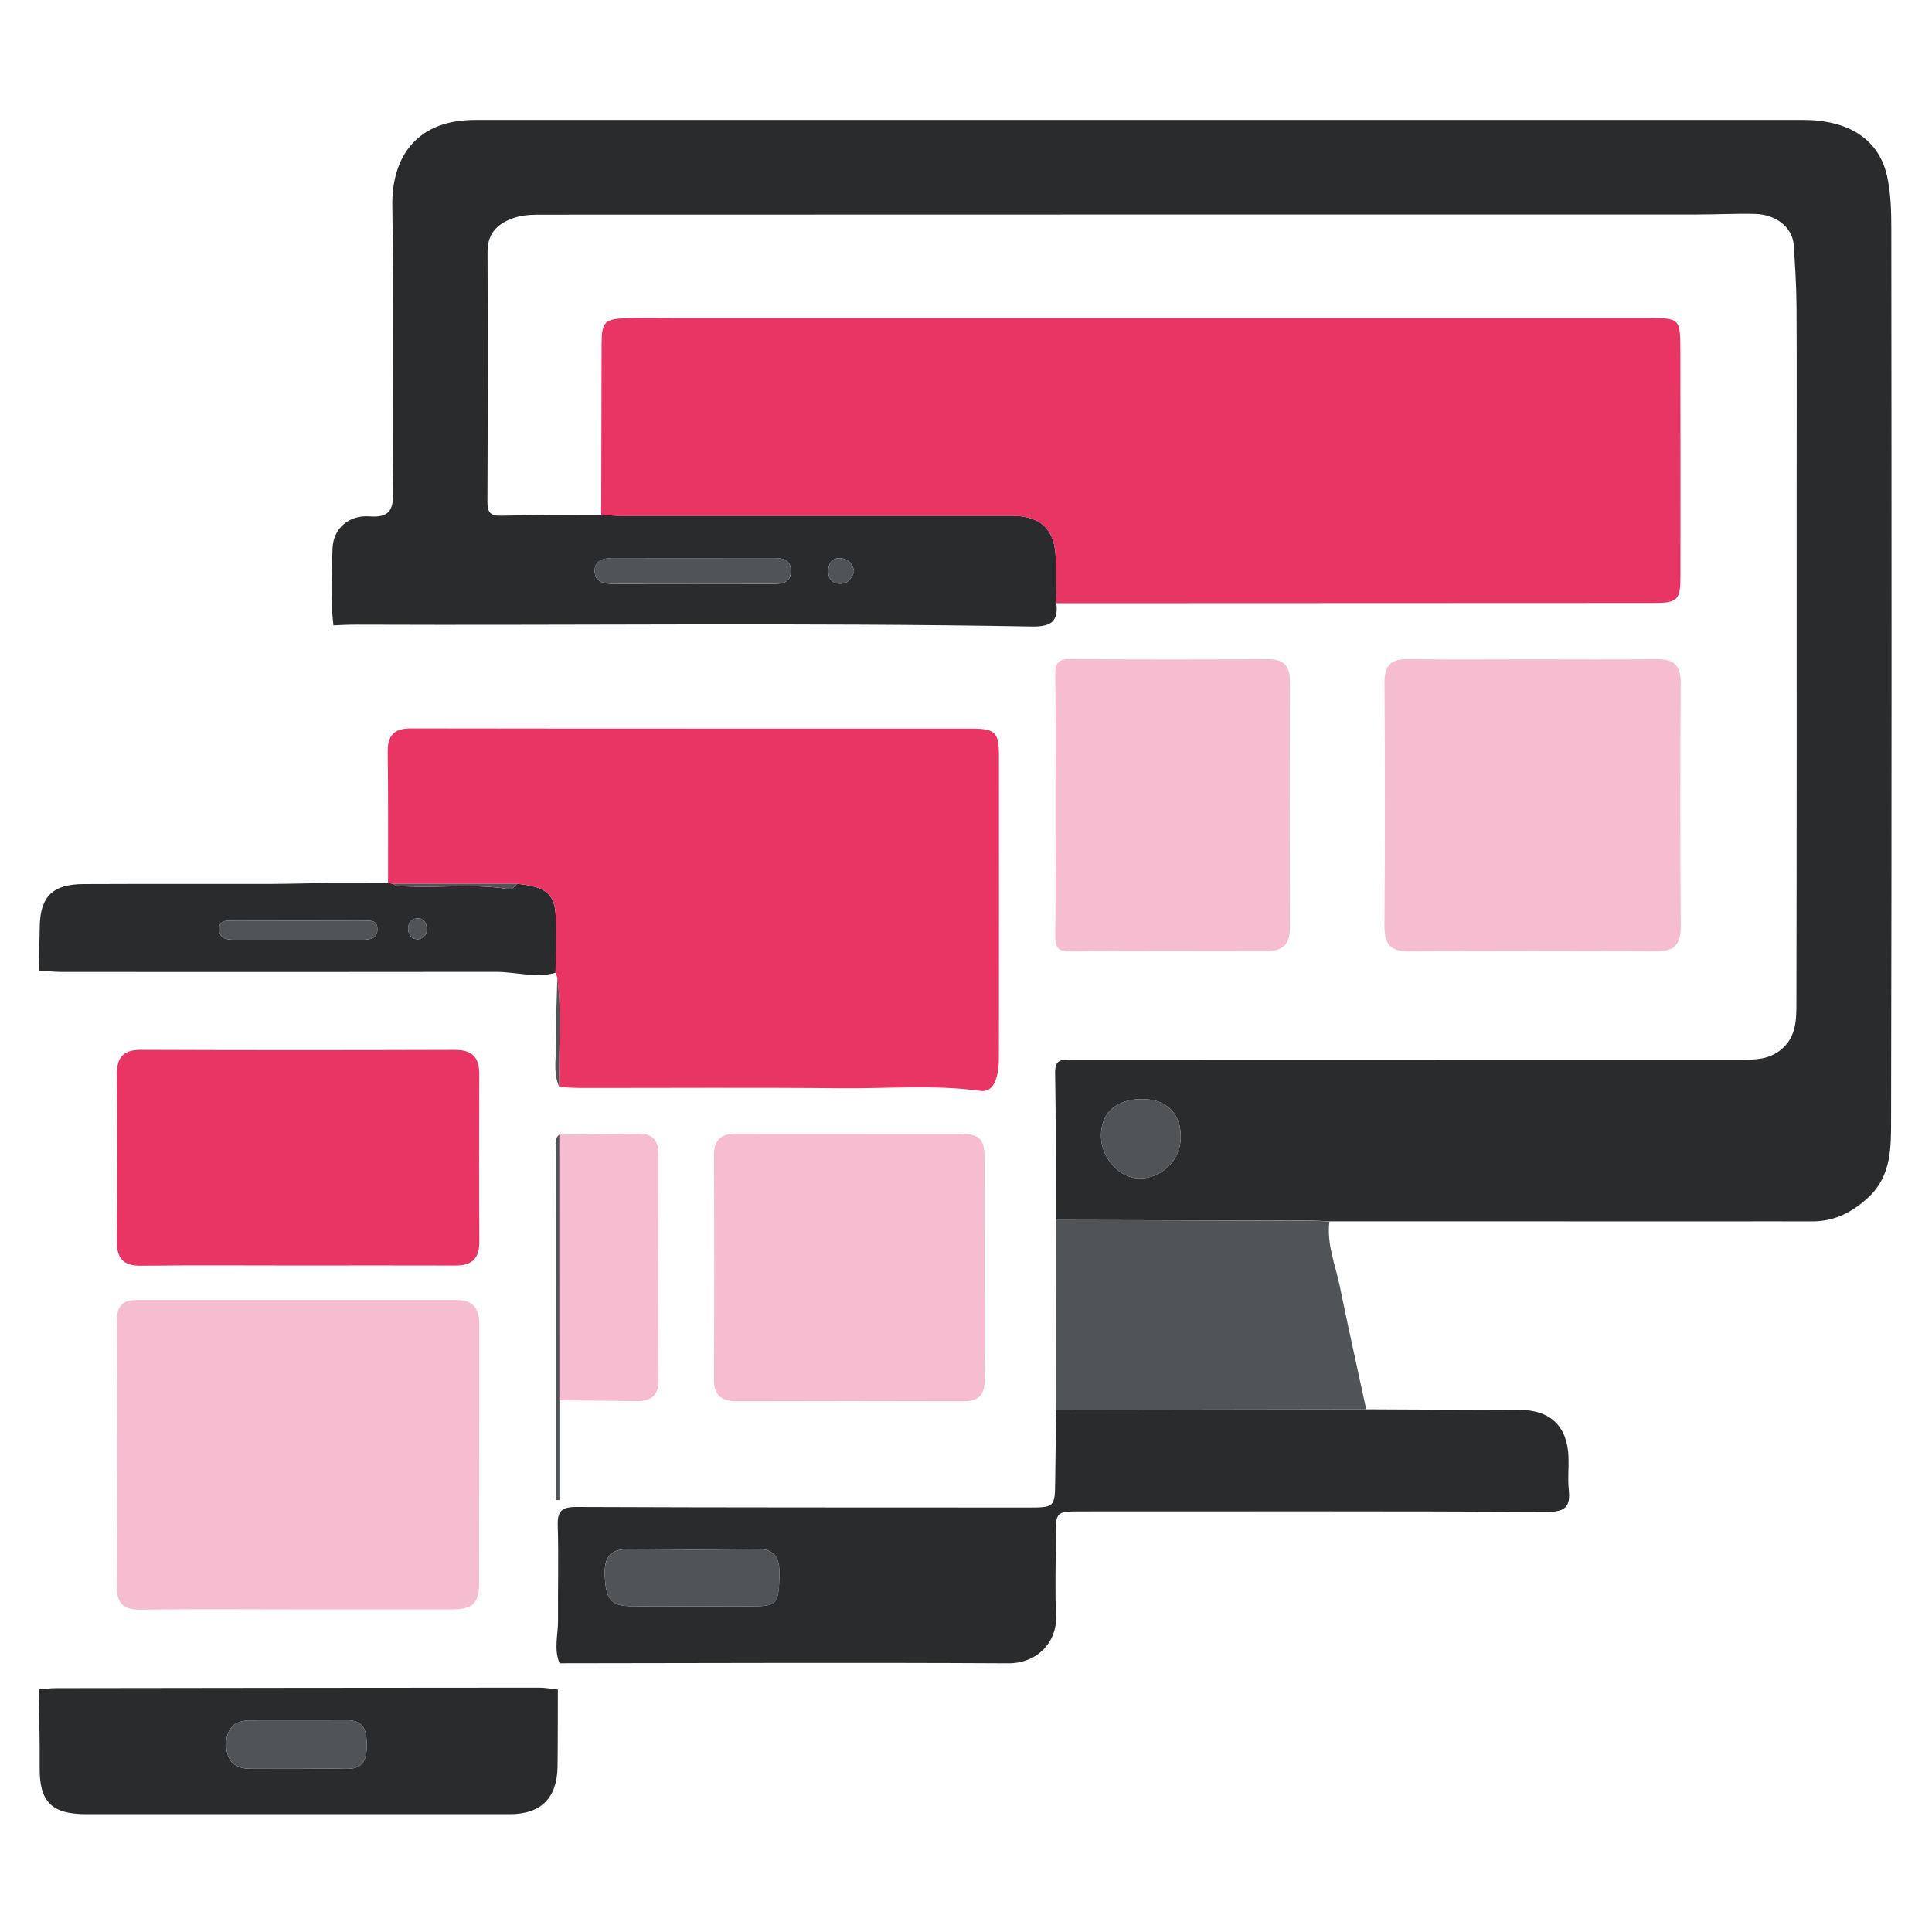
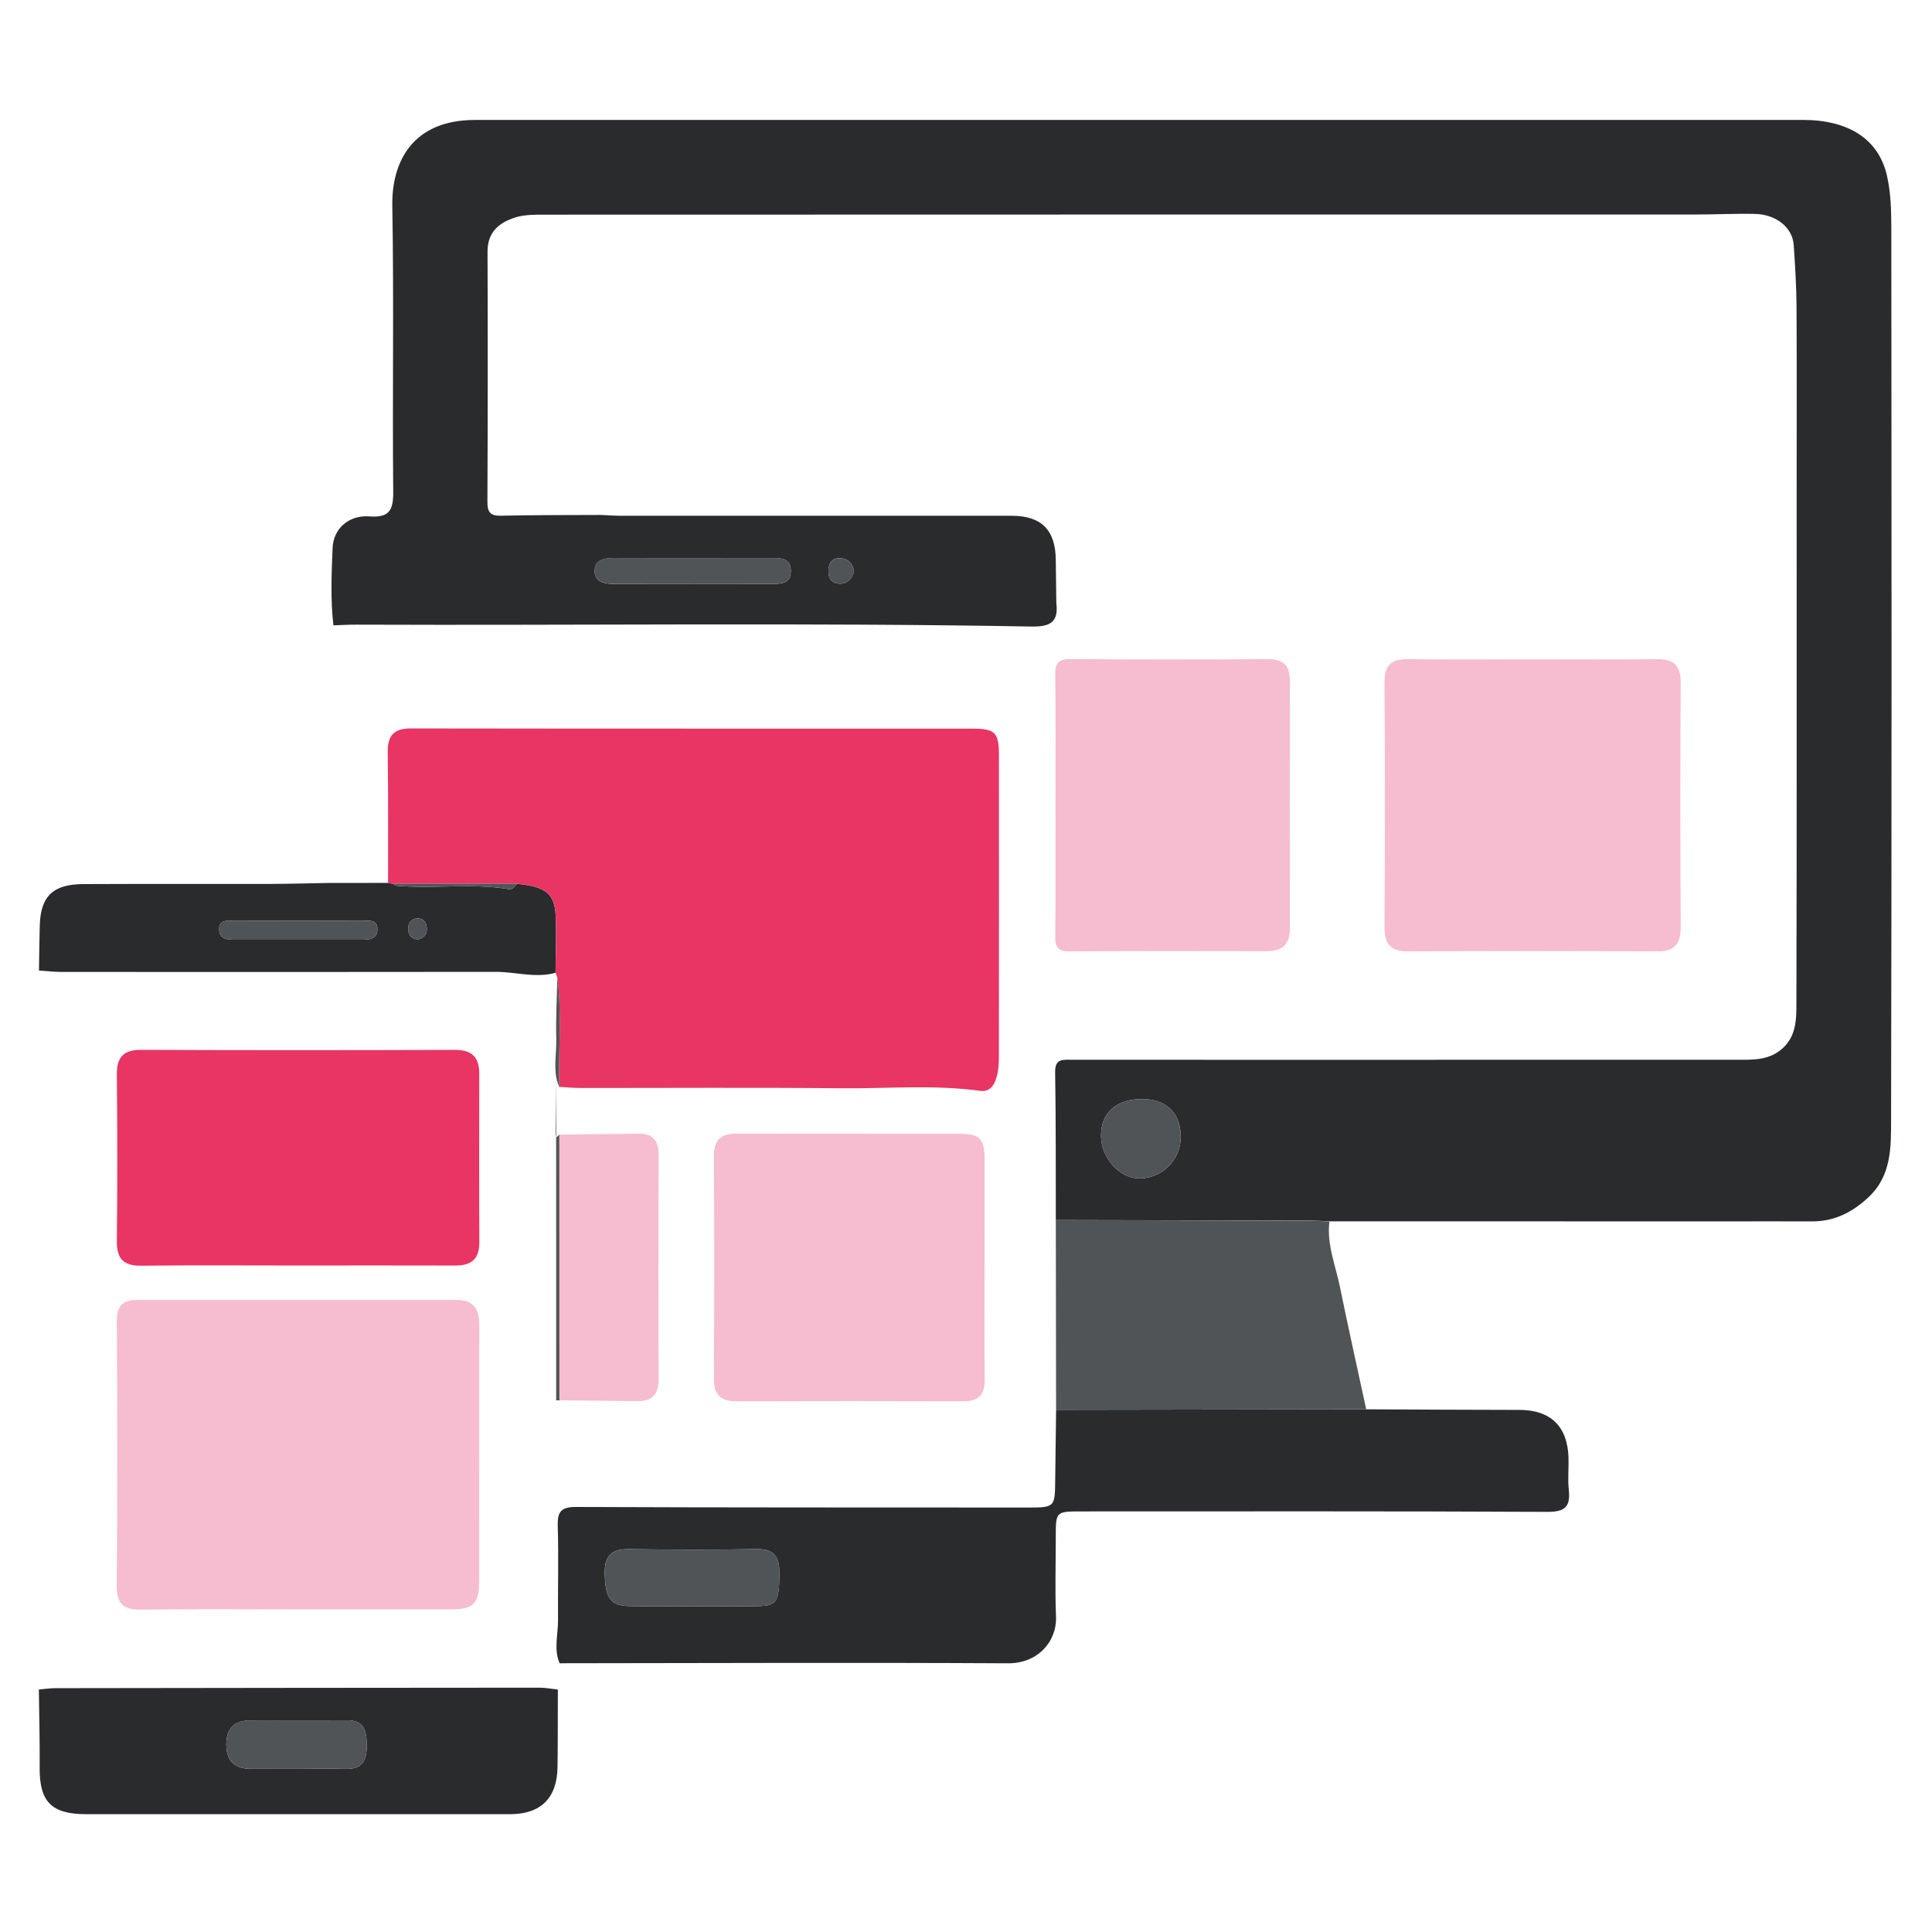
<svg xmlns="http://www.w3.org/2000/svg" version="1.1" id="Calque_1" x="0px" y="0px" viewBox="0 0 512 512" style="enable-background:new 0 0 512 512;" xml:space="preserve">
  <style type="text/css">
	.st0{fill:#292B2D;}
	.st1{fill:#505457;}
	.st2{fill:#E83564;}
	.st3{fill:#F6BCD0;}
</style>
  <g>
    <path class="st0" d="M279.8,323.32c-0.04-13.04,0.05-26.07-0.18-39.11c-0.07-3.78,2.12-3.36,4.49-3.36   c17.89,0.02,35.78,0.01,53.67,0.01c41.3,0,82.6,0,123.89-0.01c3.67,0,7.25-0.13,10.36-2.71c4.14-3.43,4.03-8.18,4.04-12.71   c0.1-44.97,0.06-89.94,0.06-134.92c0-16.38,0.06-32.77-0.03-49.15c-0.03-5.47-0.38-10.94-0.74-16.4   c-0.31-4.63-4.61-8.14-10.28-8.27c-5.18-0.12-10.36,0.16-15.54,0.16c-101.82,0.01-203.65,0-305.47,0.04   c-2.48,0-5.09-0.01-7.41,0.71c-4.32,1.34-7.48,3.83-7.46,9.11c0.09,22.07,0.07,44.14-0.03,66.2c-0.01,2.74,0.64,3.83,3.59,3.76   c8.86-0.21,17.72-0.15,26.57-0.2c1.83,0.08,3.67,0.22,5.5,0.22c34.45,0.01,68.9,0.01,103.34,0c7.78,0,11.54,3.76,11.62,11.62   c0.04,3.84,0.1,7.69,0.15,11.53c0.64,5.16-1.76,6.29-6.67,6.2c-59.63-1.07-119.27-0.26-178.91-0.5c-2-0.01-4,0.12-6,0.19   c-0.79-6.83-0.5-13.69-0.22-20.52c0.21-5.1,4.3-8.76,9.74-8.36c5.29,0.39,6.37-1.61,6.33-6.54c-0.24-25.24,0.2-50.49-0.24-75.73   c-0.21-11.94,5.55-22.7,21.7-22.79c0.84,0,1.67-0.01,2.51-0.01c116.53,0,233.06,0,349.58,0c12.07,0,20.08,5.04,22.3,14.75   c1.06,4.63,1.16,9.56,1.16,14.35c0.07,78.57,0.11,157.14-0.06,235.71c-0.02,7.26,0.2,14.92-6,20.7c-4.3,4.01-9.03,6.41-14.95,6.39   c-7.86-0.03-15.72,0-23.57,0c-34.77,0-69.55-0.01-104.32-0.02c-1.66-0.07-3.32-0.18-4.99-0.19   C324.81,323.44,302.31,323.38,279.8,323.32z M302.78,291.26c-6.95-0.03-11.08,3.67-11,9.85c0.07,5.74,4.81,11.06,9.98,11.18   c6.05,0.14,11.12-4.81,11.15-10.91C312.95,295.08,309.15,291.29,302.78,291.26z M184.44,147.89c-7.16,0-14.32,0.01-21.49,0   c-2.66,0-5.51,0.32-5.35,3.65c0.13,2.9,2.83,3.22,5.32,3.21c13.99-0.03,27.98-0.03,41.98,0c2.57,0,4.81-0.35,4.67-3.66   c-0.13-3.03-2.33-3.2-4.63-3.19C198.1,147.9,191.27,147.89,184.44,147.89z M226.34,151.49c-0.31-2.07-1.48-3.39-3.54-3.56   c-1.98-0.16-3.11,0.96-3.25,2.95c-0.15,2.09,0.54,3.7,2.89,3.8C224.58,154.78,225.72,153.42,226.34,151.49z" />
    <path class="st0" d="M148.3,440.78c-1.6-3.72-0.39-7.56-0.42-11.34c-0.07-8.34,0.19-16.7-0.07-25.03   c-0.12-3.86,0.92-5.07,4.94-5.05c39.73,0.17,79.45,0.12,119.18,0.15c7.65,0.01,7.64,0.04,7.71-7.38   c0.06-6.17,0.16-12.34,0.24-18.52c27.4-0.04,54.79-0.09,82.19-0.13c13.54,0.06,27.08,0.15,40.62,0.16   c8.17,0,12.72,4.33,12.98,12.59c0.09,2.84-0.23,5.71,0.07,8.52c0.49,4.45-0.88,5.93-5.67,5.91c-41.13-0.21-82.26-0.12-123.39-0.12   c-6.89,0-6.89,0-6.89,6.78c0,7.02-0.22,14.05,0.06,21.06c0.27,6.76-4.93,12.45-12.68,12.41   C227.54,440.57,187.92,440.74,148.3,440.78z M183.79,425.67c5.67,0,11.34,0.07,17-0.02c5.08-0.08,5.62-1.12,5.76-8.13   c0.08-4.28-0.76-7.07-5.96-6.99c-11.33,0.19-22.67,0.15-34,0.01c-4.81-0.06-6.47,2.08-6.32,6.71c0.2,6.28,1.49,8.3,6.51,8.39   C172.45,425.75,178.12,425.67,183.79,425.67z" />
    <path class="st0" d="M10.3,447.74c1.49-0.13,2.97-0.36,4.46-0.36c42.72-0.06,85.44-0.11,128.16-0.13c1.64,0,3.28,0.33,4.92,0.5   c-0.03,6.84,0.01,13.68-0.09,20.52c-0.12,8.27-4.44,12.51-12.65,12.51c-37.38,0.01-74.77,0.02-112.15,0   c-9.4,0-12.54-3.31-12.44-12.54C10.57,461.41,10.37,454.58,10.3,447.74z M79.1,468.76c4.17,0,8.35-0.09,12.52,0.02   c4.52,0.12,5.61-2.32,5.57-6.34c-0.03-3.85-0.68-6.61-5.35-6.56c-8.51,0.08-17.03-0.01-25.54,0.04c-4.28,0.02-6.38,2.21-6.32,6.55   c0.06,4.41,2.39,6.3,6.6,6.3C70.75,468.75,74.93,468.76,79.1,468.76z" />
    <path class="st1" d="M362.06,373.48c-27.4,0.04-54.79,0.09-82.19,0.13c-0.02-16.76-0.05-33.53-0.07-50.29   c22.51,0.06,45.01,0.11,67.52,0.19c1.66,0.01,3.32,0.12,4.99,0.19c-0.76,6.04,1.61,11.58,2.78,17.31   C357.3,351.85,359.73,362.66,362.06,373.48z" />
    <path class="st0" d="M87.08,233.99c5.25,0,10.51,0,15.76-0.01c0.45,0.08,0.9,0.17,1.35,0.25c0.28,0.17,0.55,0.47,0.84,0.5   c10.04,0.9,20.17-0.78,30.2,0.97c0.51,0.09,1.21-0.96,1.82-1.48c7.59,0.76,9.96,2.59,10.22,8.58c0.22,4.99-0.02,10-0.05,15   c-5.31,1.48-10.57-0.26-15.86-0.25c-38.36,0.06-76.71,0.04-115.07,0.02c-1.99,0-3.97-0.24-5.96-0.37c0.07-4,0.09-7.99,0.21-11.99   c0.23-7.69,3.49-10.88,11.53-10.92c16.51-0.08,33.01,0,49.52-0.04C76.76,234.23,81.92,234.08,87.08,233.99z M79.06,249.04   c5.66,0,11.31,0,16.97,0c1.94,0,3.93-0.23,3.99-2.68c0.07-2.85-2.3-2.32-4.02-2.32c-11.31-0.04-22.62-0.04-33.93,0   c-1.72,0.01-4.09-0.52-3.99,2.34c0.08,2.45,2.08,2.66,4.01,2.66C67.75,249.04,73.4,249.04,79.06,249.04z M110.77,248.96   c1.72-0.34,2.5-1.47,2.33-3.17c-0.15-1.48-1.03-2.52-2.56-2.41c-1.79,0.13-2.5,1.43-2.35,3.12   C108.31,248,109.21,248.85,110.77,248.96z" />
-     <path class="st2" d="M279.93,159.86c-0.05-3.84-0.11-7.69-0.15-11.53c-0.08-7.86-3.84-11.62-11.62-11.62   c-34.45,0-68.9,0.01-103.34,0c-1.83,0-3.67-0.15-5.5-0.22c0.04-15.04,0.06-30.07,0.11-45.11c0.02-6.13,0.7-6.89,6.84-7.07   c4.01-0.12,8.02-0.03,12.03-0.03c86.05,0,172.11,0,258.16,0c8.77,0,8.84,0,8.86,8.98c0.05,19.88,0.03,39.76,0.02,59.65   c-0.01,6.09-0.82,6.89-7.01,6.89C385.53,159.82,332.73,159.84,279.93,159.86z" />
    <path class="st2" d="M147.23,257.79c0.03-5,0.27-10.01,0.05-15c-0.26-5.99-2.63-7.81-10.22-8.58c-10.95,0-21.91,0.01-32.87,0.02   c-0.45-0.08-0.9-0.17-1.35-0.25c-0.01-11.53,0.07-23.07-0.09-34.6c-0.06-4.44,1.6-6.35,6.17-6.34   c49.64,0.08,99.29,0.04,148.93,0.06c5.89,0,6.88,1.09,6.88,7.09c0.01,26.24,0.02,52.48-0.01,78.72c0,2.46,0.01,4.88-0.87,7.34   c-0.78,2.18-2.23,3.1-4.01,2.85c-12.3-1.71-24.64-0.58-36.96-0.7c-23.06-0.23-46.13-0.06-69.2-0.08c-1.83,0-3.66-0.19-5.48-0.29   c-0.26-9.67,0.75-19.36-0.52-29.02C147.54,258.62,147.38,258.2,147.23,257.79z" />
    <path class="st3" d="M78.57,426.5c-13.71,0-27.42-0.13-41.13,0.07c-4.73,0.07-6.53-1.54-6.49-6.39c0.17-23.4,0.14-46.81,0.01-70.21   c-0.02-3.98,1.7-5.46,5.32-5.47c28.25-0.01,56.51-0.01,84.76,0c4.16,0,5.98,2.19,5.97,6.27c-0.03,22.9,0.02,45.8-0.04,68.71   c-0.02,5.5-1.71,7.01-7.28,7.02C105.99,426.51,92.28,426.5,78.57,426.5z" />
    <path class="st3" d="M406.12,174.73c11.02,0,22.04,0.09,33.06-0.04c4.47-0.05,6.24,1.74,6.22,6.26   c-0.13,21.54-0.13,43.08,0.01,64.61c0.03,4.7-1.66,6.6-6.45,6.57c-21.87-0.13-43.75-0.13-65.62,0c-4.77,0.03-6.47-1.85-6.44-6.57   c0.15-21.54,0.14-43.07,0.01-64.61c-0.03-4.49,1.6-6.34,6.16-6.27C384.08,174.84,395.1,174.73,406.12,174.73z" />
    <path class="st2" d="M78.59,335.37c-13.69,0-27.39-0.11-41.08,0.06c-4.75,0.06-6.59-1.79-6.54-6.52c0.15-14.69,0.14-29.39,0-44.08   c-0.05-4.66,1.68-6.63,6.47-6.61c27.72,0.11,55.44,0.1,83.16,0.01c4.46-0.01,6.41,1.95,6.41,6.28   c-0.02,14.86-0.06,29.72,0.02,44.58c0.03,4.47-2,6.32-6.37,6.29C106.65,335.33,92.62,335.37,78.59,335.37z" />
    <path class="st3" d="M260.92,336.02c0,9.85-0.08,19.7,0.04,29.55c0.05,4-1.59,5.79-5.63,5.78c-20.04-0.06-40.07-0.06-60.11,0   c-4.15,0.01-6.05-1.62-6.02-5.97c0.11-19.7,0.1-39.4,0.01-59.1c-0.02-4.38,1.98-5.88,6.12-5.86c19.53,0.08,39.07,0.01,58.61,0.05   c5.87,0.01,6.98,1.19,6.99,7.01C260.93,316.98,260.92,326.5,260.92,336.02z" />
    <path class="st3" d="M279.71,213.01c0-11.37,0.11-22.74-0.07-34.11c-0.05-3.25,0.87-4.27,4.19-4.24   c17.39,0.15,34.78,0.12,52.17,0.03c4.01-0.02,5.83,1.6,5.82,5.64c-0.05,21.9-0.05,43.81,0.01,65.71c0.01,4.27-2.04,6.04-6.12,6.03   c-17.39-0.02-34.78-0.08-52.17,0.06c-3.16,0.03-3.93-1.03-3.89-4.02C279.8,236.41,279.71,224.71,279.71,213.01z" />
    <path class="st3" d="M148.23,300.68c7-0.08,14-0.15,21.01-0.24c3.82-0.05,5.3,1.91,5.29,5.62c-0.06,19.85-0.07,39.71,0.01,59.56   c0.02,4.1-1.87,5.75-5.78,5.69c-6.84-0.1-13.67-0.14-20.51-0.21C148.24,347.64,148.24,324.16,148.23,300.68z" />
-     <path class="st1" d="M148.23,300.68c0.01,23.48,0.01,46.96,0.02,70.43c0,8.81,0,17.62,0,26.42c-0.29,0-0.57,0-0.86,0   c0-14.52,0-29.04,0-43.56c0-16.21-0.03-32.42,0.04-48.63C147.43,303.8,146.62,302,148.23,300.68z" />
+     <path class="st1" d="M148.23,300.68c0.01,23.48,0.01,46.96,0.02,70.43c-0.29,0-0.57,0-0.86,0   c0-14.52,0-29.04,0-43.56c0-16.21-0.03-32.42,0.04-48.63C147.43,303.8,146.62,302,148.23,300.68z" />
    <path class="st1" d="M147.69,259.04c1.28,9.65,0.26,19.35,0.52,29.02c-1.83-4.1-0.68-8.42-0.79-12.63   C147.27,269.97,147.58,264.5,147.69,259.04z" />
    <path class="st1" d="M302.78,291.26c6.37,0.02,10.16,3.82,10.13,10.12c-0.04,6.1-5.1,11.06-11.15,10.91   c-5.17-0.12-9.91-5.44-9.98-11.18C291.71,294.93,295.84,291.23,302.78,291.26z" />
    <path class="st1" d="M184.44,147.89c6.83,0,13.66,0.01,20.49-0.01c2.31-0.01,4.51,0.16,4.63,3.19c0.14,3.31-2.09,3.67-4.67,3.66   c-13.99-0.02-27.98-0.02-41.98,0c-2.49,0-5.19-0.31-5.32-3.21c-0.15-3.33,2.69-3.66,5.35-3.65   C170.12,147.9,177.28,147.89,184.44,147.89z" />
    <path class="st1" d="M226.34,151.49c-0.61,1.93-1.76,3.29-3.9,3.2c-2.35-0.1-3.04-1.71-2.89-3.8c0.14-1.99,1.27-3.12,3.25-2.95   C224.86,148.1,226.02,149.42,226.34,151.49z" />
    <path class="st1" d="M183.79,425.67c-5.67,0-11.34,0.08-17-0.02c-5.02-0.09-6.31-2.11-6.51-8.39c-0.15-4.63,1.51-6.77,6.32-6.71   c11.33,0.14,22.67,0.18,34-0.01c5.19-0.09,6.04,2.7,5.96,6.99c-0.13,7.01-0.68,8.05-5.76,8.13   C195.12,425.74,189.45,425.67,183.79,425.67z" />
    <path class="st1" d="M79.1,468.76c-4.17,0-8.35,0-12.52,0c-4.21,0.01-6.54-1.88-6.6-6.3c-0.06-4.35,2.04-6.53,6.32-6.55   c8.51-0.05,17.03,0.04,25.54-0.04c4.67-0.04,5.32,2.72,5.35,6.56c0.04,4.02-1.05,6.47-5.57,6.34   C87.45,468.67,83.28,468.76,79.1,468.76z" />
    <path class="st1" d="M79.06,249.04c-5.66,0-11.31,0-16.97,0c-1.94,0-3.93-0.22-4.01-2.66c-0.1-2.86,2.27-2.34,3.99-2.34   c11.31-0.04,22.62-0.04,33.93,0c1.72,0.01,4.09-0.53,4.02,2.32c-0.06,2.45-2.05,2.68-3.99,2.68   C90.37,249.04,84.72,249.04,79.06,249.04z" />
    <path class="st1" d="M104.19,234.23c10.96-0.01,21.91-0.01,32.87-0.02c-0.61,0.52-1.32,1.57-1.82,1.48   c-10.03-1.74-20.16-0.07-30.2-0.97C104.74,234.7,104.47,234.4,104.19,234.23z" />
    <path class="st1" d="M110.77,248.96c-1.56-0.11-2.46-0.96-2.59-2.46c-0.15-1.69,0.57-2.99,2.35-3.12c1.53-0.11,2.42,0.93,2.56,2.41   C113.27,247.5,112.49,248.62,110.77,248.96z" />
  </g>
</svg>